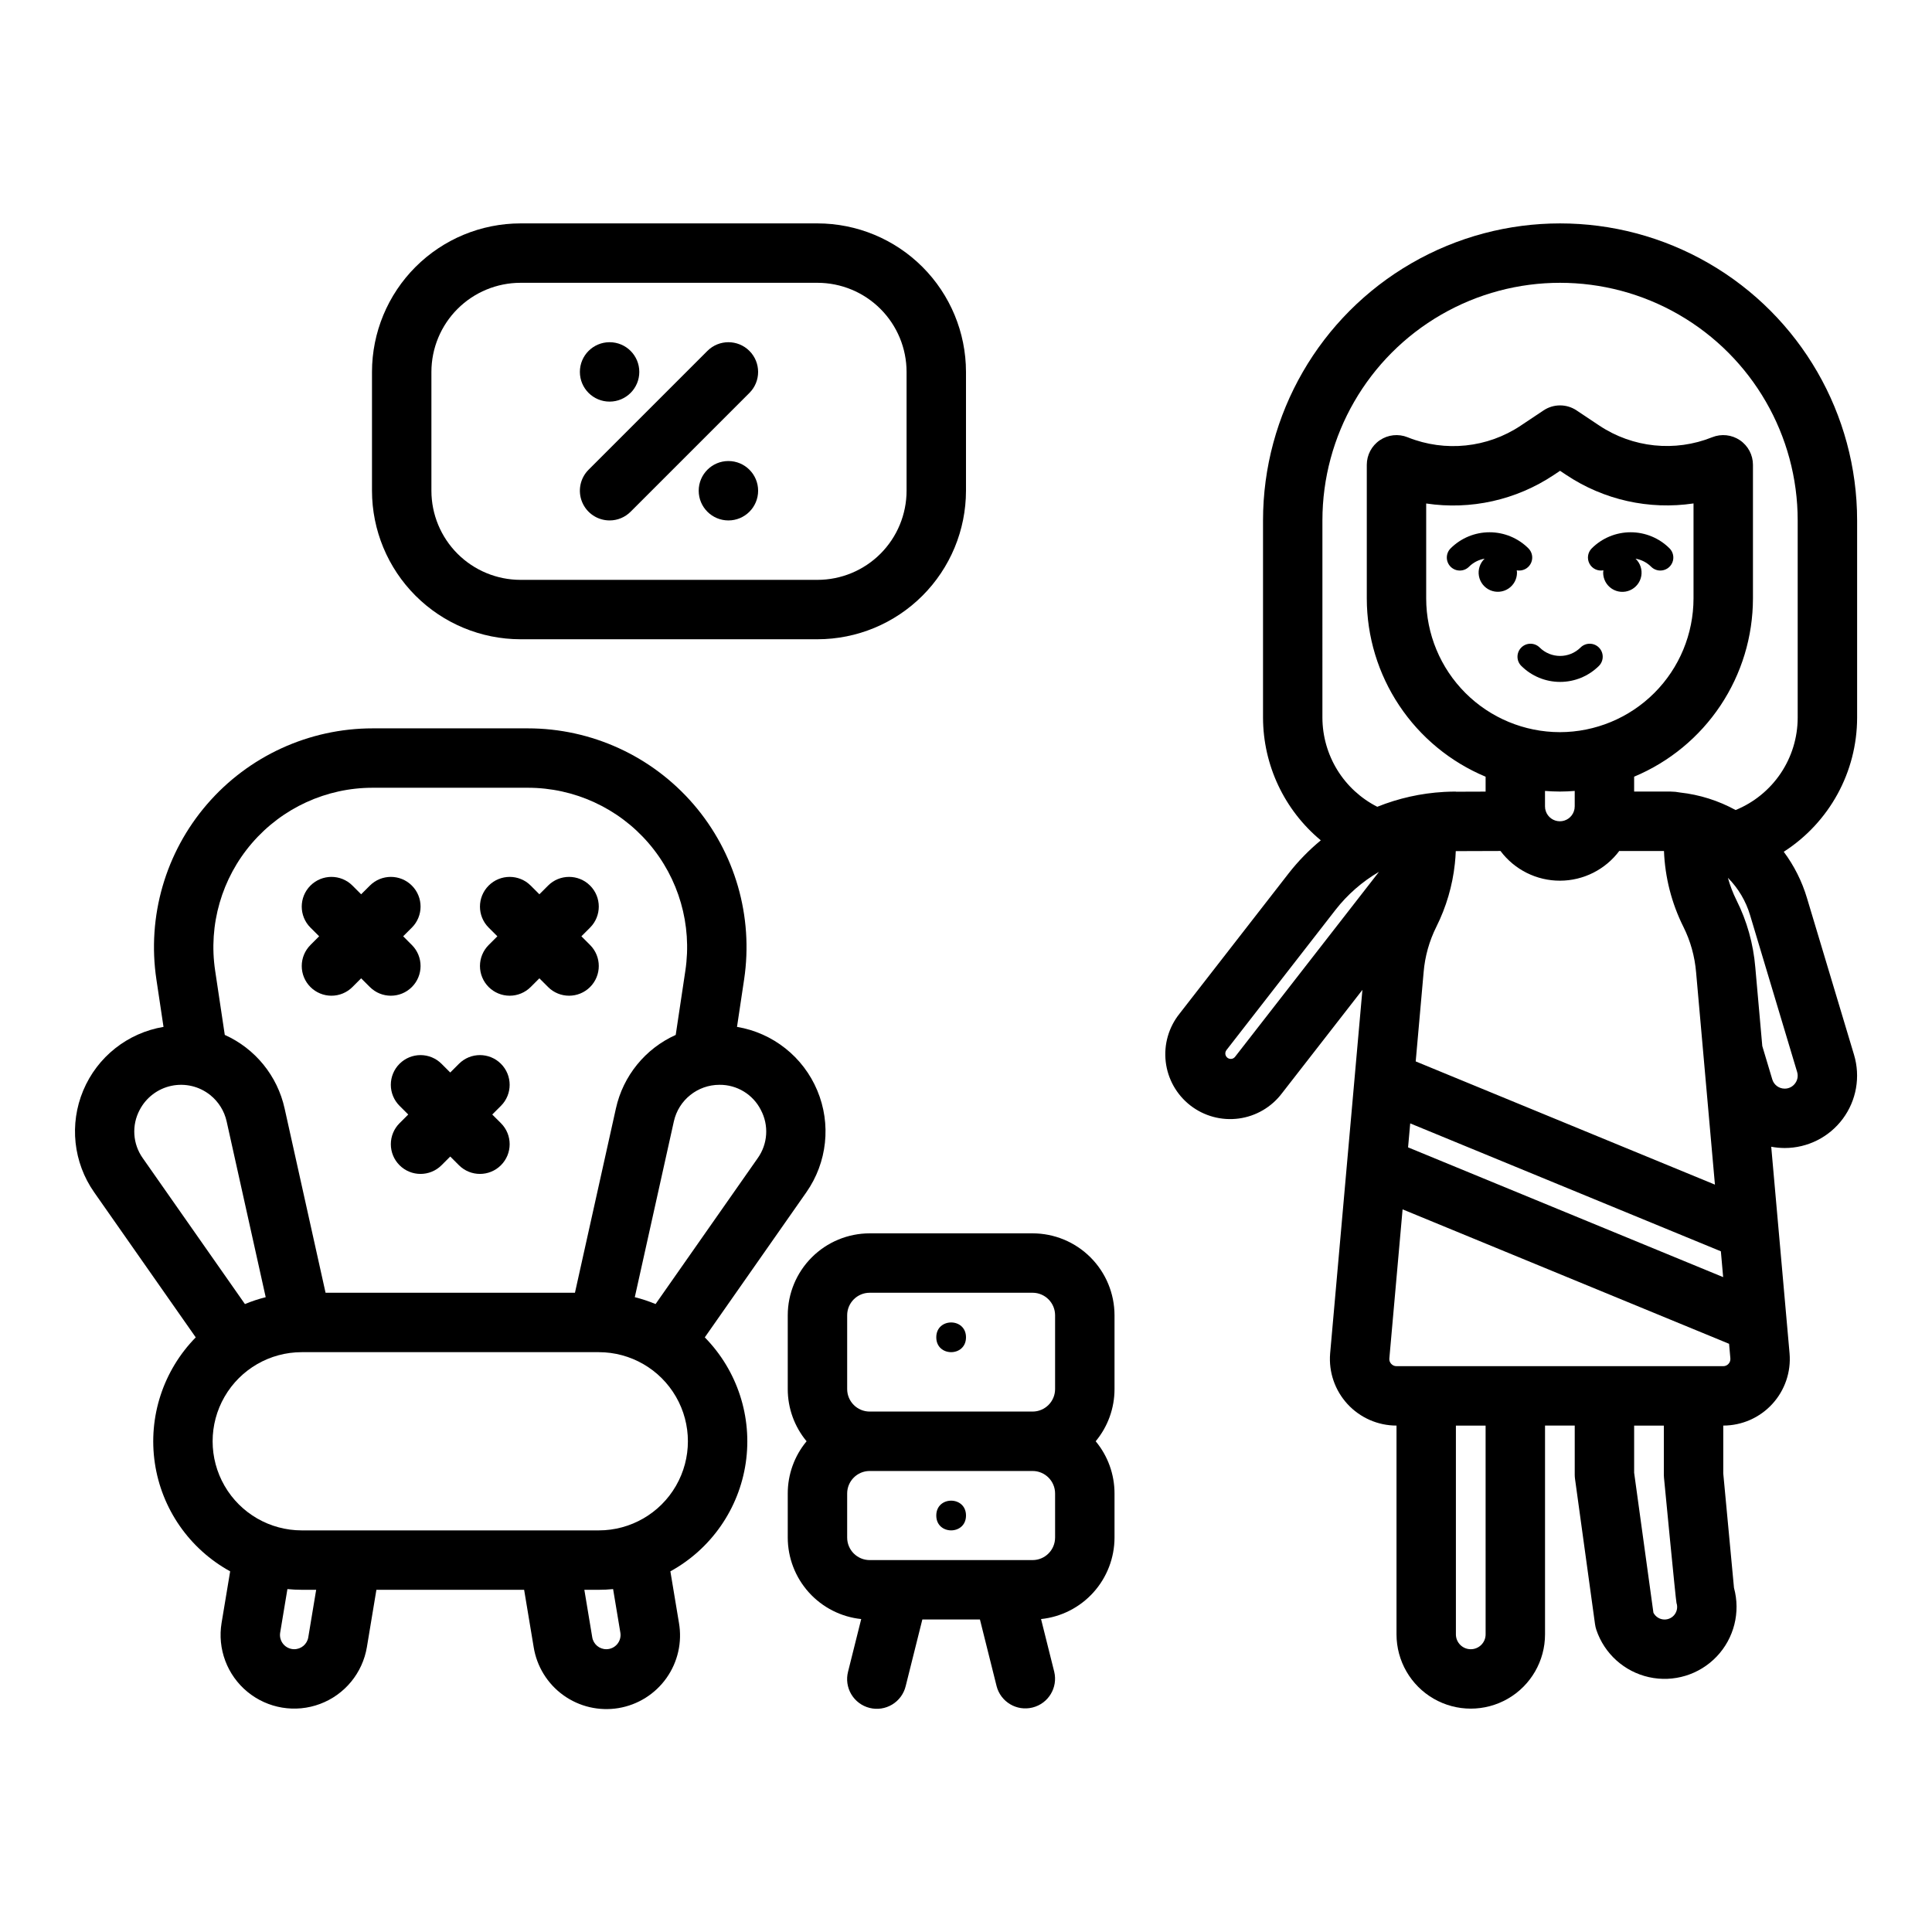
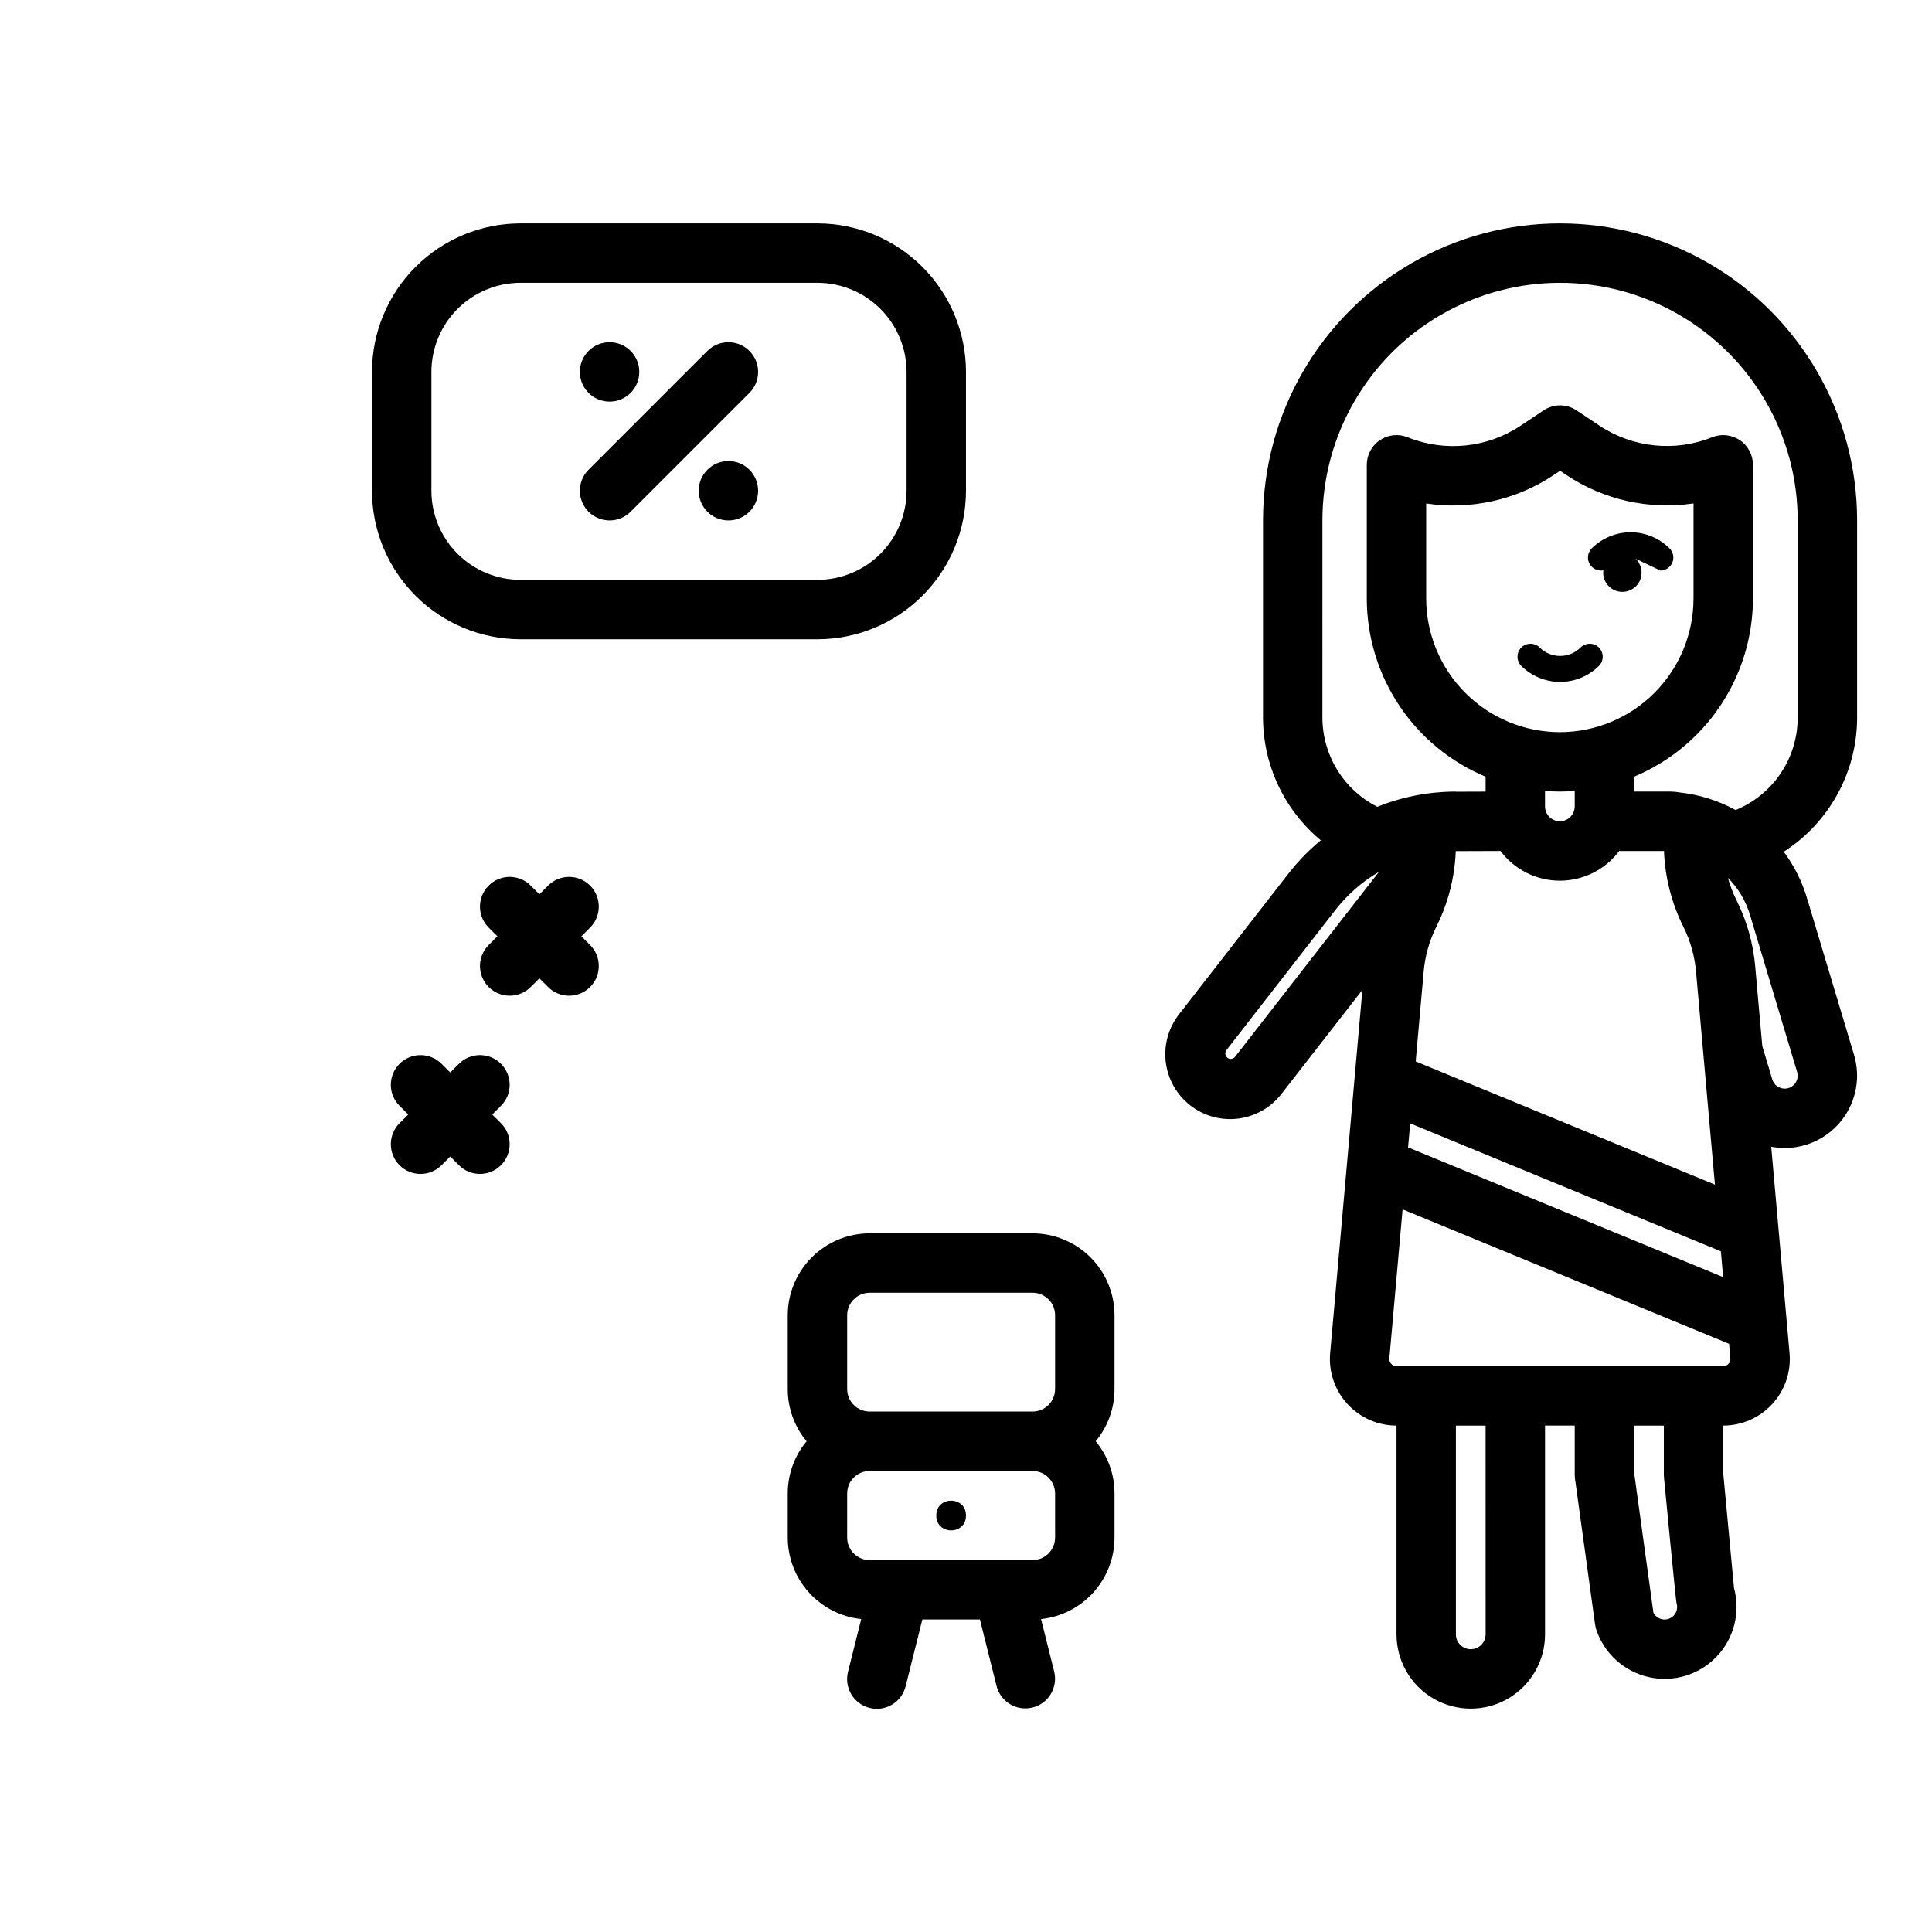
<svg xmlns="http://www.w3.org/2000/svg" fill="#000000" width="800px" height="800px" version="1.1" viewBox="144 144 512 512">
  <g>
-     <path d="m546.61 295.2c1.395 0 2.652-0.84 3.184-2.125 0.535-1.289 0.238-2.769-0.746-3.754-2.734-2.731-6.441-4.266-10.309-4.266-3.863 0-7.57 1.535-10.309 4.266-1.344 1.344-1.344 3.523 0 4.871 1.348 1.344 3.527 1.344 4.871 0 1.125-1.125 2.57-1.871 4.133-2.133-1.238 1.176-1.805 2.898-1.504 4.582 0.301 1.684 1.43 3.106 3 3.777 1.57 0.676 3.379 0.516 4.805-0.426 1.43-0.941 2.289-2.539 2.285-4.25-0.008-0.203-0.027-0.406-0.059-0.605 0.215 0.039 0.43 0.062 0.648 0.062z" />
-     <path d="m584.01 295.2c1.391 0 2.648-0.84 3.18-2.125 0.535-1.289 0.238-2.769-0.746-3.754-2.734-2.731-6.441-4.266-10.305-4.266-3.867 0-7.574 1.535-10.309 4.266-1.07 1.066-1.316 2.711-0.609 4.047 0.711 1.336 2.207 2.055 3.691 1.77-0.031 0.199-0.051 0.402-0.059 0.605-0.008 1.715 0.852 3.316 2.281 4.262 1.43 0.945 3.242 1.109 4.816 0.43 1.574-0.676 2.703-2.098 3.004-3.785s-0.27-3.414-1.516-4.59c1.562 0.262 3.008 1.008 4.133 2.133 0.645 0.645 1.523 1.008 2.438 1.008z" />
+     <path d="m584.01 295.2c1.391 0 2.648-0.84 3.18-2.125 0.535-1.289 0.238-2.769-0.746-3.754-2.734-2.731-6.441-4.266-10.305-4.266-3.867 0-7.574 1.535-10.309 4.266-1.07 1.066-1.316 2.711-0.609 4.047 0.711 1.336 2.207 2.055 3.691 1.77-0.031 0.199-0.051 0.402-0.059 0.605-0.008 1.715 0.852 3.316 2.281 4.262 1.43 0.945 3.242 1.109 4.816 0.43 1.574-0.676 2.703-2.098 3.004-3.785s-0.27-3.414-1.516-4.59z" />
    <path d="m562.88 315.58c-3.004 3-7.867 3-10.871 0-1.352-1.32-3.512-1.312-4.848 0.023-1.336 1.336-1.348 3.5-0.023 4.848 2.734 2.731 6.441 4.262 10.305 4.262 3.867 0 7.574-1.531 10.309-4.262 1.32-1.348 1.312-3.512-0.023-4.848-1.336-1.336-3.5-1.344-4.848-0.023z" />
    <path d="m635.34 423.54-12.469-41.535c-1.316-4.426-3.402-8.578-6.16-12.277 12.098-7.766 19.422-21.141 19.445-35.516v-52.289c0-28.125-15.004-54.113-39.359-68.172-24.359-14.062-54.367-14.062-78.723 0-24.355 14.059-39.359 40.047-39.359 68.172v52.289c0.035 12.562 5.644 24.461 15.312 32.484-3.152 2.602-6.012 5.535-8.527 8.758l-28.898 37.164c-2.883 3.59-4.207 8.188-3.672 12.762s2.883 8.742 6.519 11.57c3.633 2.828 8.25 4.078 12.816 3.473 4.566-0.605 8.695-3.019 11.469-6.695l21.32-27.402-8.555 96.367c-0.406 4.918 1.266 9.777 4.606 13.406 3.344 3.629 8.051 5.695 12.984 5.695v55.328c0 7.031 3.75 13.531 9.84 17.047 6.09 3.516 13.59 3.516 19.68 0 6.09-3.516 9.84-10.016 9.84-17.047v-55.328h7.871v13.039c0.004 0.359 0.027 0.715 0.074 1.07l5.312 38.574h0.004c0.066 0.484 0.176 0.957 0.328 1.422 2.125 6.34 7.414 11.109 13.945 12.562 6.527 1.457 13.34-0.617 17.953-5.457 4.617-4.844 6.356-11.75 4.59-18.199l-2.844-30.34v-12.672c4.938-0.004 9.648-2.074 12.988-5.715 3.34-3.637 5.004-8.508 4.582-13.43l-4.859-54.75c1.18 0.223 2.375 0.336 3.574 0.34 6.062-0.004 11.77-2.871 15.387-7.734 3.621-4.867 4.727-11.156 2.984-16.965zm-117.62 18.172 82.328 33.898 0.605 6.84-83.5-34.387zm1.457-16.426 2.098-23.629c0.348-4.203 1.496-8.305 3.387-12.078 2.606-5.215 4.262-10.855 4.887-16.656 0.121-1.133 0.207-2.262 0.246-3.367 2.953-0.02 8.051-0.035 11.852-0.039v0.004c3.723 4.969 9.578 7.887 15.785 7.871 6.211-0.016 12.047-2.965 15.746-7.953v0.082h11.793c0.27 6.977 2.016 13.82 5.133 20.07 0.941 1.875 1.699 3.84 2.262 5.859 0.57 2.043 0.945 4.137 1.121 6.254l4.988 56.234zm38.203-87.258c-9.395-0.012-18.398-3.746-25.039-10.387-6.641-6.644-10.375-15.648-10.387-25.039v-25.172c11.809 1.773 23.852-0.914 33.785-7.535l1.691-1.129 1.652 1.102h0.004c9.91 6.617 21.93 9.305 33.715 7.547v25.191c-0.012 9.391-3.746 18.395-10.387 25.035s-15.645 10.375-25.035 10.387zm0 15.742c1.328 0 2.637-0.066 3.938-0.168v4.106l-0.004 0.004c0.004 0.445-0.074 0.891-0.227 1.309-0.555 1.582-2.055 2.633-3.727 2.625-1.676-0.008-3.164-1.078-3.703-2.664-0.145-0.406-0.219-0.836-0.215-1.27v-4.106c1.305 0.098 2.613 0.164 3.938 0.164zm-62.926-71.848c0-22.5 12.004-43.289 31.488-54.539 19.488-11.25 43.492-11.25 62.977 0s31.488 32.039 31.488 54.539v52.289c-0.008 5.25-1.578 10.375-4.504 14.73-2.93 4.352-7.086 7.738-11.945 9.727-4.555-2.496-9.551-4.074-14.715-4.644-0.82-0.16-1.652-0.246-2.488-0.25h-9.691v-3.945c9.316-3.894 17.277-10.453 22.879-18.855 5.602-8.402 8.598-18.273 8.609-28.371v-35.426 0.004c0-2.617-1.297-5.059-3.461-6.523-2.168-1.465-4.918-1.758-7.344-0.785-9.875 3.965-21.07 2.801-29.926-3.102l-6.019-4.016c-2.644-1.762-6.09-1.762-8.734 0l-6.059 4.039v0.004c-8.832 5.891-20 7.059-29.863 3.125l-0.137-0.055c-2.422-0.969-5.172-0.672-7.336 0.793-2.164 1.465-3.457 3.906-3.457 6.519v35.426-0.004c0.008 10.102 3.004 19.973 8.605 28.375s13.562 14.965 22.883 18.859v3.949c-3.684 0.008-6.176 0.016-7.871 0.027v-0.035c-0.957 0-1.949 0.027-3.019 0.082-0.062 0-0.125 0-0.188 0.008l-0.004 0.004c-6.051 0.344-12.004 1.676-17.629 3.934-4.359-2.215-8.023-5.586-10.59-9.75-2.562-4.164-3.93-8.953-3.949-13.844zm-23.156 142.15c-0.273 0.352-0.691 0.555-1.137 0.551-0.555 0-1.055-0.316-1.297-0.816-0.242-0.496-0.18-1.086 0.16-1.523l28.898-37.164c3.168-4.059 7.074-7.477 11.52-10.074zm66.406 153.05c0 2.176-1.762 3.938-3.938 3.938-2.172 0-3.938-1.762-3.938-3.938v-55.328h7.871zm47.266-41.559s3.133 32.676 3.32 33.246v0.004c0.34 1.012 0.168 2.129-0.457 2.996-0.625 0.867-1.633 1.379-2.703 1.379h0.004c-1.246 0-2.387-0.695-2.961-1.801l-5.109-37.098v-12.496h7.871v13.039c0 0.246 0.012 0.488 0.035 0.734zm17.098-30.133v0.004c-0.352 0.395-0.859 0.621-1.387 0.613h-86.594c-0.535 0.008-1.043-0.219-1.398-0.613-0.355-0.375-0.539-0.879-0.5-1.395l3.512-39.547 86.523 35.629 0.344 3.875h-0.004c0.051 0.527-0.129 1.051-0.496 1.438zm17.652-74.32c-0.641 0.879-1.668 1.395-2.754 1.387-1.523 0.004-2.867-1-3.297-2.461l-2.644-8.824-1.852-20.859v-0.004c-0.258-3.09-0.809-6.152-1.641-9.137-0.836-2.992-1.961-5.894-3.356-8.672-0.941-1.895-1.699-3.875-2.262-5.914 2.746 2.762 4.762 6.16 5.875 9.895l12.465 41.543c0.324 1.043 0.125 2.176-0.535 3.047z" />
-     <path d="m357.69 459.97c5.535-7.902 6.629-18.09 2.898-26.984-3.727-8.898-11.762-15.262-21.273-16.852l1.883-12.562c2.5-16.688-2.391-33.633-13.402-46.418-11.012-12.781-27.043-20.133-43.918-20.133h-41.109c-16.875 0-32.91 7.352-43.918 20.137-11.012 12.781-15.906 29.73-13.402 46.418l1.883 12.559c-9.512 1.59-17.547 7.953-21.273 16.852-3.731 8.895-2.637 19.082 2.898 26.984l26.918 38.449v-0.004c-8.621 8.781-12.637 21.094-10.848 33.27 1.789 12.176 9.18 22.809 19.969 28.734l-2.273 13.652c-1.145 6.879 1.465 13.848 6.848 18.277 5.387 4.434 12.727 5.656 19.254 3.207 6.531-2.445 11.258-8.191 12.406-15.07l2.519-15.176h39.148l2.527 15.176c0.82 5.133 3.652 9.73 7.875 12.766 4.219 3.035 9.477 4.262 14.605 3.41 5.129-0.855 9.703-3.719 12.711-7.961 3.008-4.242 4.203-9.504 3.312-14.629l-2.273-13.652c10.789-5.922 18.18-16.559 19.973-28.734 1.789-12.176-2.227-24.488-10.852-33.27zm-12.062-21.832c2.176 4.082 1.852 9.039-0.836 12.801l-27.059 38.648h-0.004c-1.785-0.742-3.625-1.352-5.5-1.82l10.355-46.605c1.266-5.656 6.285-9.676 12.078-9.676 4.625-0.047 8.875 2.531 10.969 6.652zm-134.85-70.703c8.02-9.316 19.699-14.676 31.992-14.672h41.113-0.004c12.289 0 23.973 5.356 31.992 14.668 8.02 9.309 11.582 21.656 9.758 33.809l-2.555 17.023h0.004c-8.07 3.629-13.949 10.859-15.855 19.496l-10.852 48.828h-66.094l-10.848-48.82c-1.906-8.645-7.785-15.875-15.859-19.508l-2.551-17.023v0.004c-1.828-12.152 1.734-24.496 9.758-33.805zm-29.762 70.703c1.711-3.281 4.801-5.629 8.422-6.387 3.625-0.762 7.398 0.141 10.281 2.457 2.195 1.762 3.727 4.219 4.34 6.965l10.355 46.598c-1.879 0.469-3.719 1.074-5.504 1.82l-27.062-38.652c-2.688-3.762-3.008-8.723-0.832-12.801zm44.68 139.77c-0.301 1.82-1.883 3.156-3.731 3.148-1.105 0-2.16-0.488-2.875-1.336-0.715-0.848-1.023-1.965-0.84-3.059l1.918-11.535c1.25 0.121 2.516 0.188 3.797 0.188h3.824zm82.707-1.234c0.18 1.094-0.129 2.211-0.848 3.055-0.715 0.844-1.766 1.328-2.871 1.328-1.848 0.008-3.426-1.328-3.731-3.148l-2.094-12.594h3.828c1.277 0 2.543-0.066 3.793-0.188zm-5.719-27.105h-78.719c-8.438 0-16.234-4.5-20.453-11.809-4.219-7.305-4.219-16.309 0-23.613 4.219-7.309 12.016-11.809 20.453-11.809h78.719c8.438 0 16.234 4.5 20.453 11.809 4.219 7.305 4.219 16.309 0 23.613-4.219 7.309-12.016 11.809-20.453 11.809z" />
-     <path d="m226.27 405.57c1.477 1.477 3.481 2.305 5.566 2.305 2.09 0 4.09-0.828 5.566-2.305l2.305-2.305 2.305 2.305h0.004c3.074 3.074 8.059 3.074 11.133 0 3.074-3.074 3.074-8.059 0-11.133l-2.305-2.309 2.305-2.305c3.074-3.074 3.074-8.059 0-11.133s-8.059-3.074-11.133 0l-2.309 2.305-2.305-2.305c-3.074-3.074-8.059-3.074-11.133 0s-3.074 8.059 0 11.133l2.305 2.305-2.305 2.305v0.004c-1.477 1.477-2.305 3.477-2.305 5.566 0 2.086 0.828 4.09 2.305 5.566z" />
    <path d="m273.5 405.57c1.477 1.477 3.481 2.305 5.57 2.305 2.086 0 4.09-0.828 5.566-2.305l2.305-2.305 2.305 2.305c3.074 3.074 8.059 3.074 11.133 0 3.074-3.074 3.074-8.059 0-11.133l-2.305-2.309 2.305-2.305c3.074-3.074 3.074-8.059 0-11.133s-8.059-3.074-11.133 0l-2.305 2.305-2.305-2.305c-3.074-3.074-8.059-3.074-11.133 0s-3.078 8.059-0.004 11.133l2.309 2.305-2.309 2.309c-1.473 1.477-2.305 3.477-2.305 5.566 0 2.086 0.832 4.09 2.305 5.566z" />
    <path d="m249.88 425.92c-1.477 1.473-2.309 3.477-2.309 5.566 0 2.086 0.832 4.09 2.309 5.566l2.305 2.305-2.305 2.305c-1.477 1.477-2.305 3.481-2.305 5.566 0 2.09 0.828 4.09 2.305 5.566 3.074 3.074 8.059 3.074 11.133 0l2.305-2.305 2.305 2.305c3.074 3.074 8.059 3.074 11.133 0 3.078-3.074 3.078-8.059 0.004-11.133l-2.309-2.305 2.305-2.305h0.004c3.074-3.074 3.074-8.062-0.004-11.137-3.074-3.074-8.059-3.074-11.133 0.004l-2.305 2.305-2.305-2.305c-1.477-1.477-3.481-2.309-5.566-2.309-2.09 0-4.09 0.832-5.566 2.309z" />
    <path d="m417.65 470.85h-43.18c-5.754 0.004-11.273 2.293-15.34 6.363-4.07 4.07-6.359 9.586-6.367 15.344v19.562c-0.004 5.051 1.762 9.949 4.992 13.832-3.231 3.887-4.996 8.781-4.992 13.836v11.691c0.008 5.367 2 10.543 5.594 14.527 3.594 3.988 8.535 6.504 13.875 7.062l-3.488 13.949v0.004c-0.523 2.031-0.215 4.188 0.859 5.988 1.07 1.801 2.82 3.102 4.856 3.609 2.035 0.512 4.188 0.188 5.981-0.898 1.797-1.086 3.082-2.844 3.578-4.883l4.414-17.652h15.262l4.414 17.652h-0.004c1.078 4.188 5.336 6.723 9.531 5.672 4.199-1.047 6.762-5.285 5.742-9.488l-3.488-13.949v-0.004c5.34-0.559 10.281-3.074 13.875-7.062 3.594-3.984 5.586-9.16 5.594-14.527v-11.691c0.004-5.055-1.762-9.949-4.992-13.836 3.231-3.883 4.996-8.781 4.992-13.832v-19.562c-0.008-5.758-2.297-11.273-6.367-15.344-4.066-4.07-9.586-6.359-15.34-6.363zm-49.141 21.707c0.004-3.293 2.672-5.961 5.961-5.965h43.18c3.289 0.004 5.957 2.672 5.961 5.965v19.562c-0.004 3.289-2.672 5.957-5.961 5.961h-43.18c-3.289-0.004-5.957-2.672-5.961-5.961zm55.105 58.922h-0.004c-0.004 3.289-2.672 5.957-5.961 5.961h-43.18c-3.289-0.004-5.957-2.672-5.961-5.961v-11.691c0.004-3.289 2.672-5.957 5.961-5.961h43.18c3.289 0.004 5.957 2.672 5.961 5.961z" />
-     <path d="m400 498.4c0 5.25-7.875 5.25-7.875 0 0-5.246 7.875-5.246 7.875 0" />
    <path d="m400 545.63c0 5.246-7.875 5.246-7.875 0 0-5.25 7.875-5.25 7.875 0" />
    <path d="m281.93 313.41h78.719c10.434-0.012 20.434-4.16 27.809-11.539 7.375-7.375 11.527-17.375 11.539-27.805v-31.52c-0.012-10.43-4.164-20.434-11.539-27.809s-17.375-11.523-27.809-11.535h-78.719c-10.434 0.012-20.434 4.16-27.809 11.535s-11.527 17.379-11.539 27.809v31.52c0.012 10.43 4.164 20.43 11.539 27.805 7.375 7.379 17.375 11.527 27.809 11.539zm-23.602-70.863c0.008-6.258 2.496-12.258 6.918-16.68 4.426-4.426 10.426-6.914 16.684-6.922h78.719c6.258 0.008 12.258 2.496 16.68 6.922 4.426 4.426 6.914 10.422 6.922 16.68v31.52c-0.008 6.254-2.496 12.254-6.922 16.68-4.422 4.422-10.422 6.914-16.68 6.922h-78.719c-6.258-0.008-12.258-2.496-16.684-6.922-4.422-4.426-6.91-10.426-6.918-16.68z" />
    <path d="m305.55 281.92c2.086 0.004 4.09-0.828 5.566-2.305l31.488-31.488c3.074-3.074 3.07-8.059-0.004-11.133-3.074-3.074-8.059-3.074-11.133 0l-31.488 31.488c-2.25 2.25-2.926 5.637-1.707 8.578s4.09 4.859 7.277 4.859z" />
    <path d="m313.42 242.56c0 4.348-3.523 7.871-7.871 7.871-4.348 0-7.875-3.523-7.875-7.871s3.527-7.871 7.875-7.871c4.348 0 7.871 3.523 7.871 7.871" />
    <path d="m344.91 274.05c0 4.348-3.527 7.871-7.875 7.871-4.344 0-7.871-3.523-7.871-7.871s3.527-7.871 7.871-7.871c4.348 0 7.875 3.523 7.875 7.871" />
  </g>
</svg>